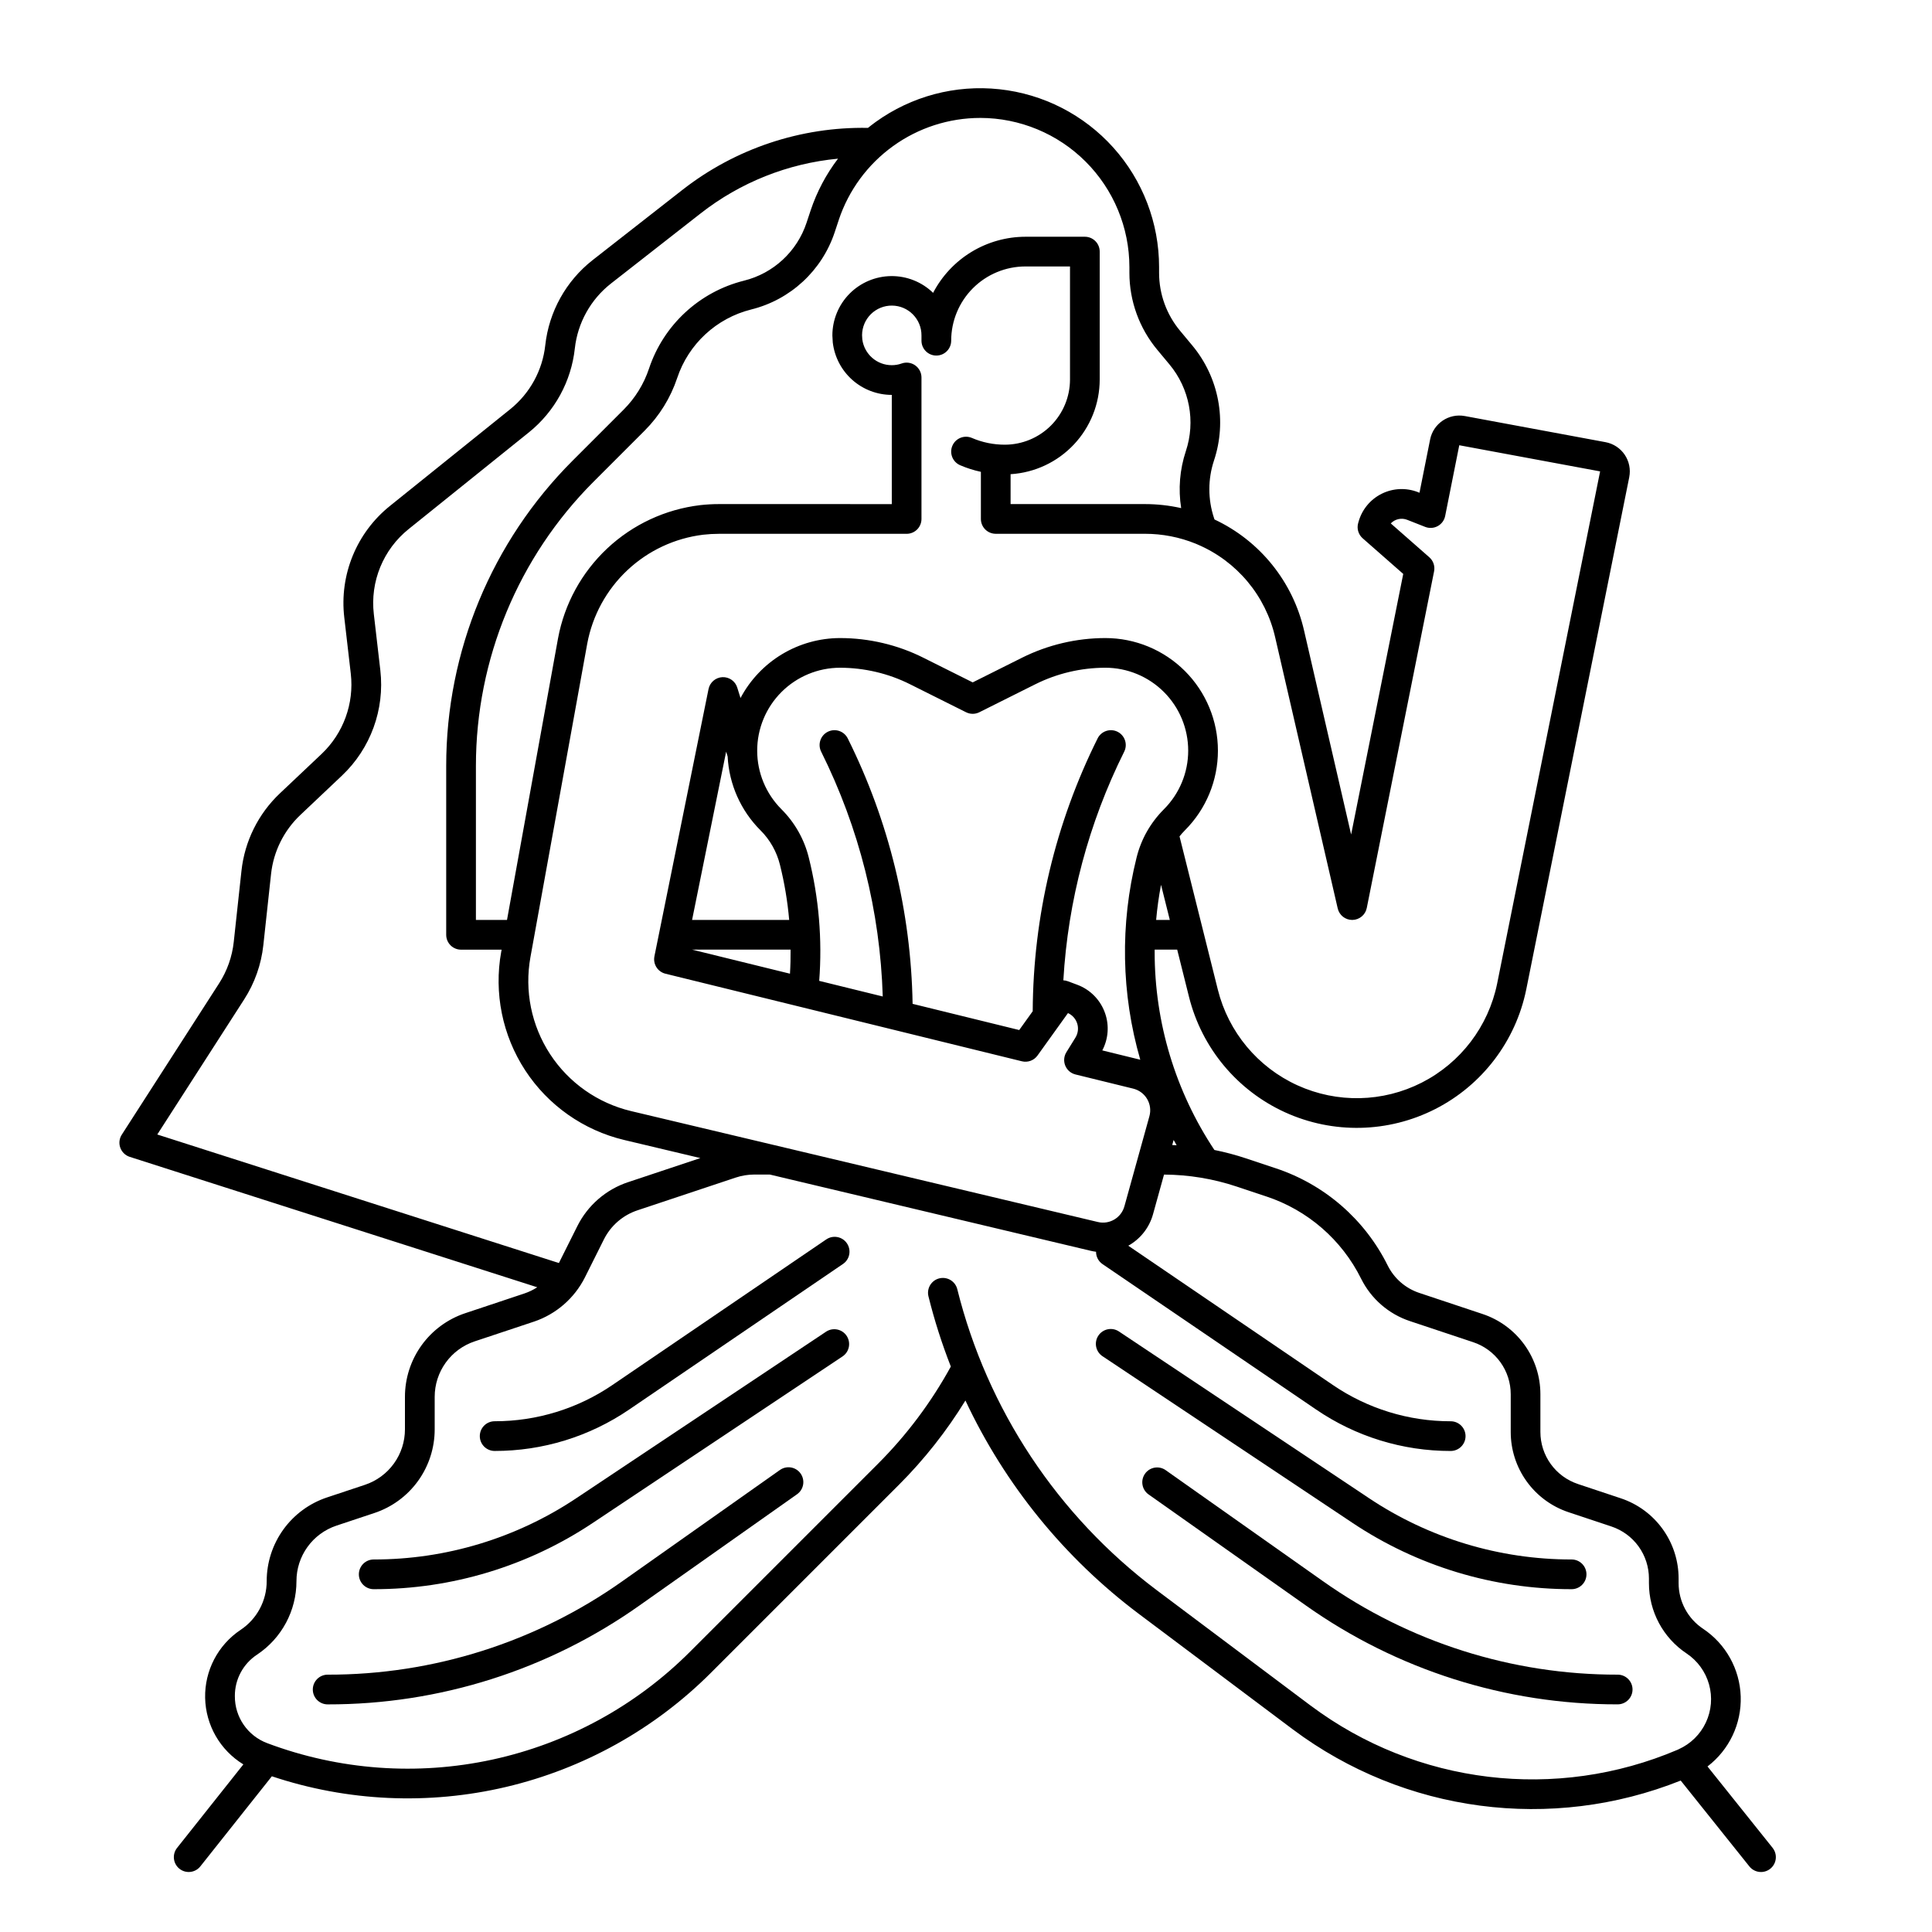
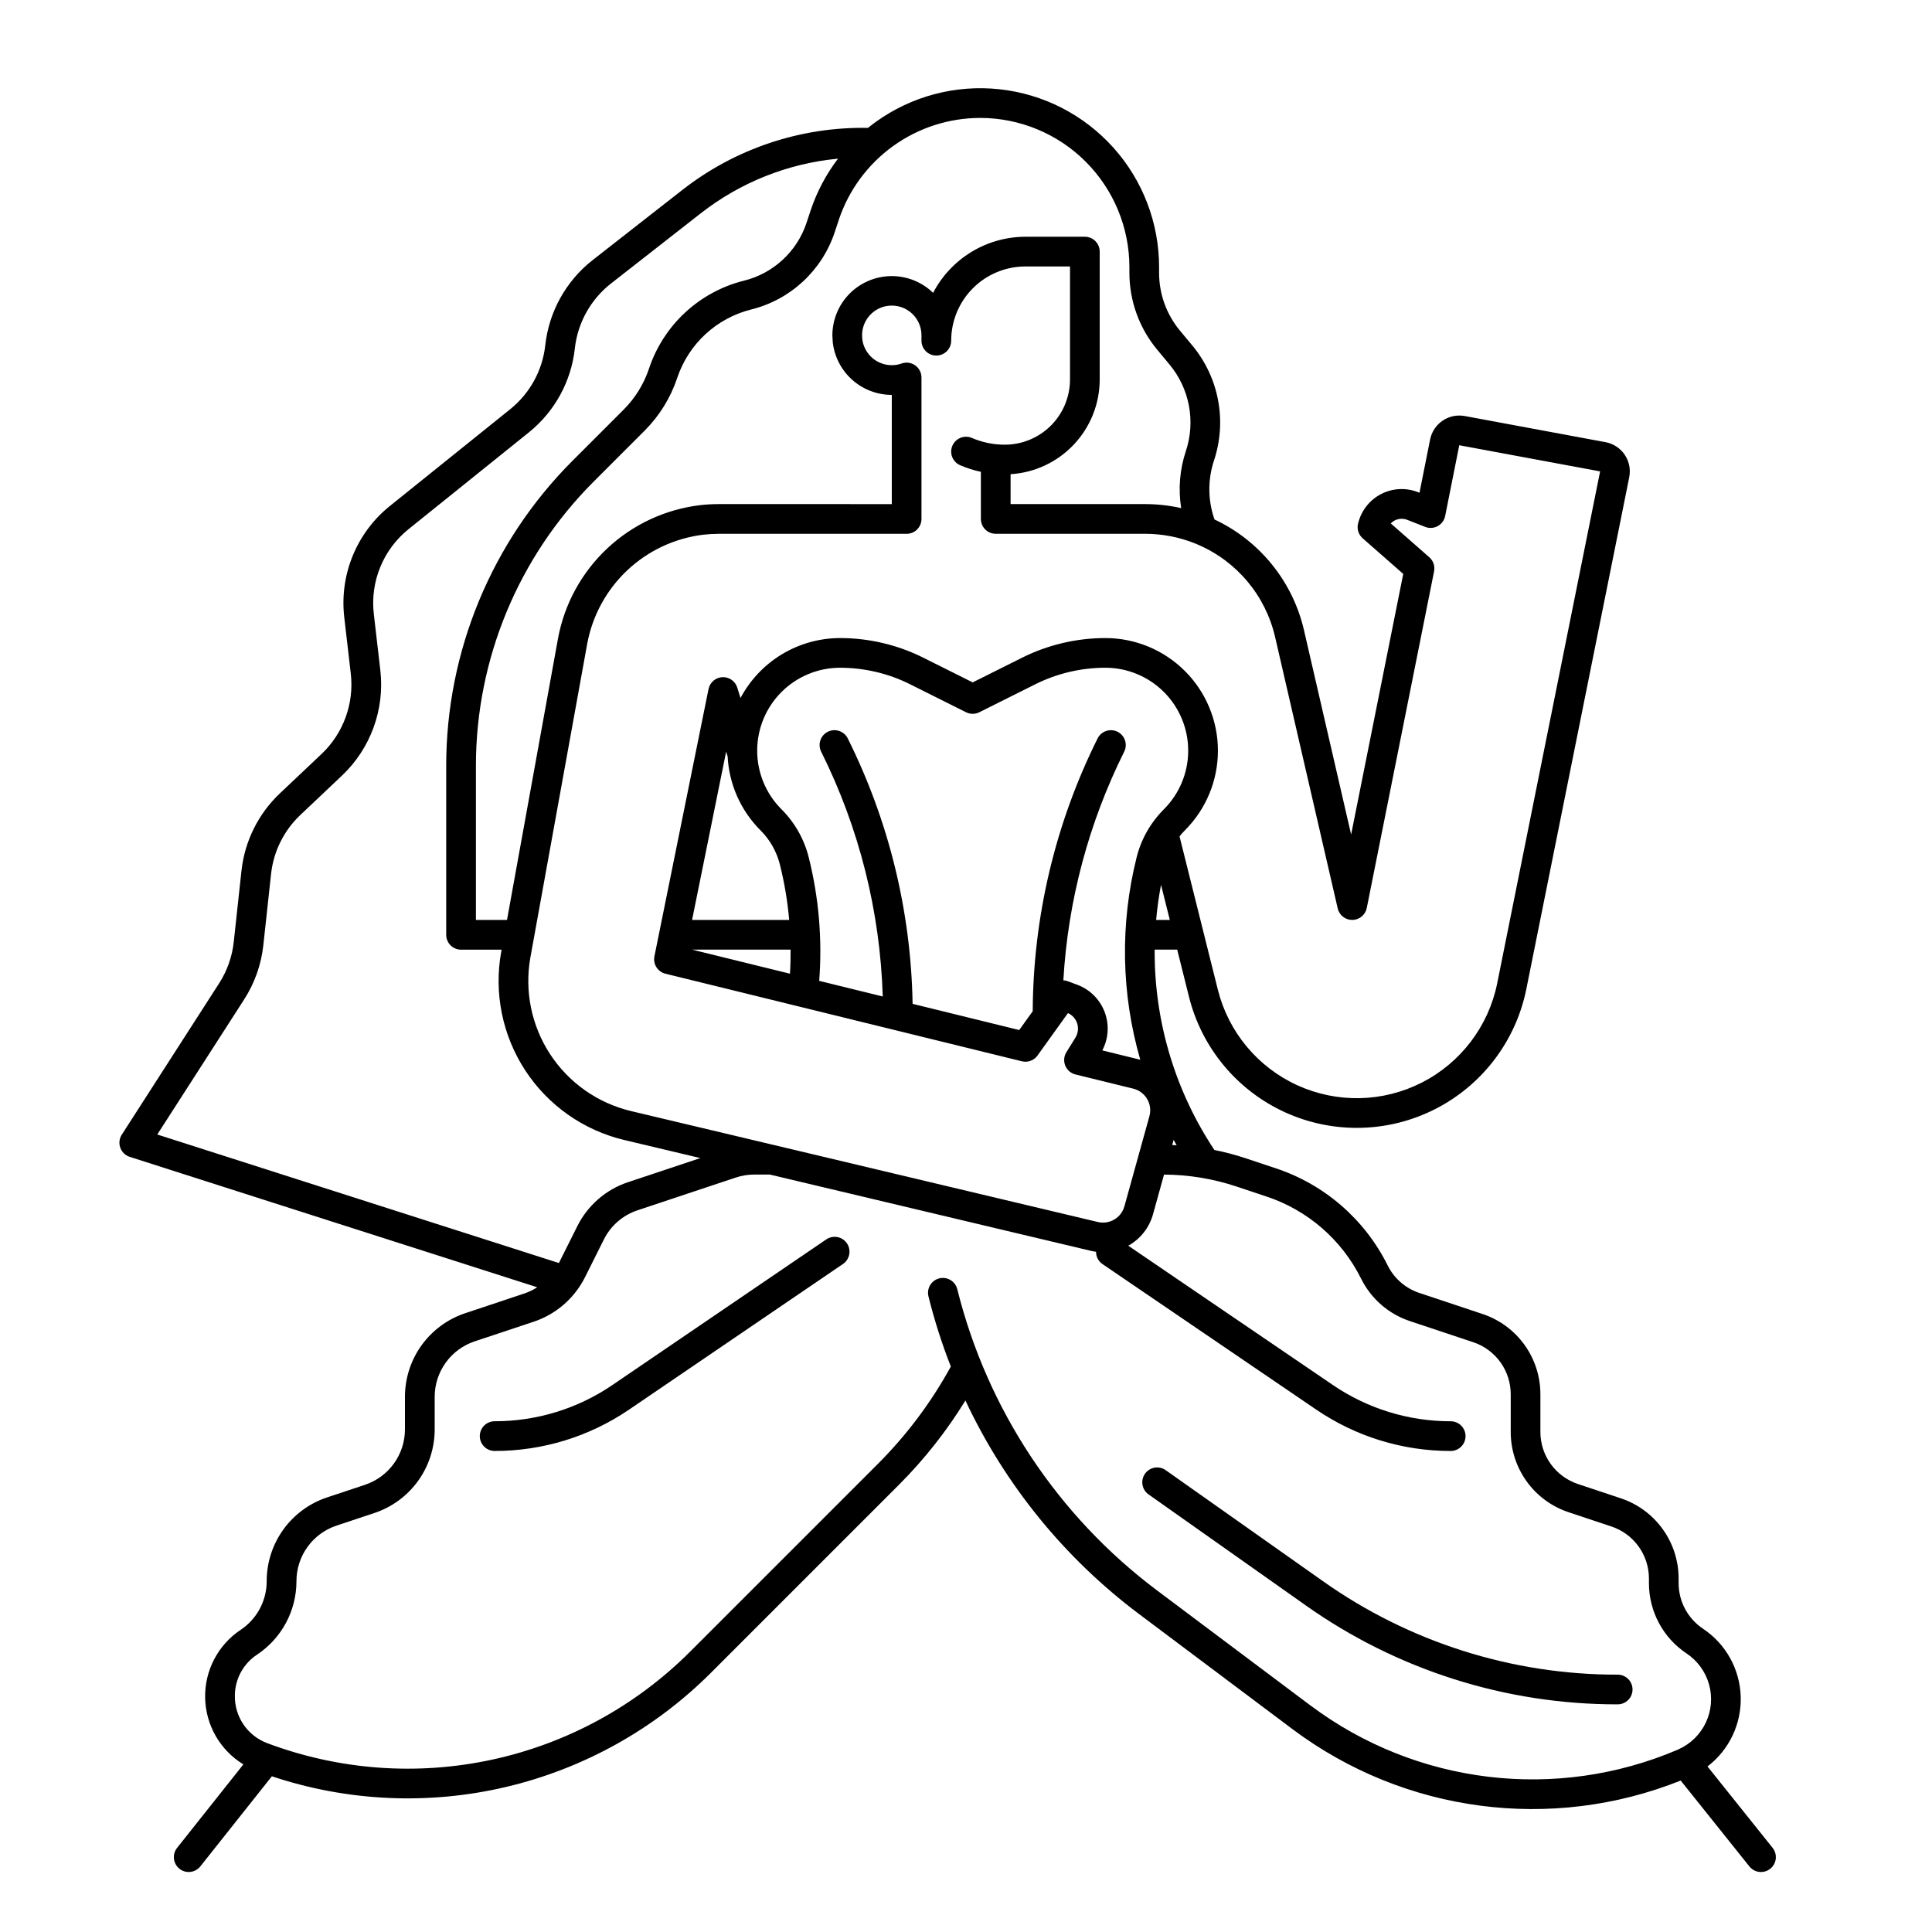
<svg xmlns="http://www.w3.org/2000/svg" fill="#000000" width="800px" height="800px" version="1.1" viewBox="144 144 512 512">
  <g>
    <path d="m613.76 633.7-17.254-21.57c5.758-4.398 9.035-11.309 8.801-18.547-0.234-7.242-3.949-13.926-9.977-17.945-4.051-2.695-6.484-7.242-6.481-12.109v-1.199c0.004-4.707-1.473-9.293-4.227-13.113-2.754-3.82-6.637-6.672-11.105-8.156l-11.348-3.781v-0.004c-2.898-0.961-5.418-2.816-7.203-5.293-1.789-2.477-2.746-5.457-2.746-8.512v-9.977c0.004-4.707-1.473-9.297-4.227-13.117-2.754-3.816-6.637-6.672-11.105-8.156l-16.727-5.574c-3.668-1.211-6.699-3.84-8.414-7.297-6.062-12.207-16.758-21.48-29.699-25.758l-7.848-2.617 0.004 0.004c-2.746-0.914-5.543-1.656-8.375-2.223-10.344-15.566-15.852-33.844-15.832-52.535 0-0.188 0.008-0.375 0.008-0.562h5.965l3.129 12.516v0.004c3.387 13.547 12.762 24.809 25.465 30.598 12.707 5.785 27.355 5.465 39.797-0.871 12.441-6.336 21.316-17.996 24.109-31.676l27.297-135.76h-0.004c0.418-2.066-0.016-4.215-1.195-5.961-1.18-1.746-3.012-2.945-5.086-3.332l-37.324-6.93v0.004c-4.231-0.773-8.301 1.984-9.156 6.199l-2.82 14.133-0.371-0.145v-0.004c-3.121-1.23-6.613-1.086-9.617 0.402-3.008 1.484-5.242 4.176-6.152 7.402l-0.109 0.383c-0.414 1.461 0.051 3.027 1.191 4.031l10.75 9.441-13.809 69.062-12.461-54.008c-2.949-12.961-11.711-23.84-23.746-29.48-0.047-0.141-0.098-0.285-0.141-0.418-1.633-4.934-1.633-10.262 0-15.195 3.492-10.477 1.32-22.016-5.746-30.504l-3.231-3.883c-3.598-4.312-5.57-9.75-5.57-15.367v-1.527c0-11.691-4.32-22.973-12.133-31.672-7.812-8.699-18.562-14.203-30.188-15.453-11.625-1.254-23.301 1.836-32.785 8.676-0.699 0.504-1.379 1.031-2.047 1.57v-0.004c-17.797-0.324-35.164 5.481-49.188 16.445l-23.805 18.617c-7.027 5.523-11.535 13.637-12.52 22.516-0.723 6.664-4.059 12.762-9.277 16.965l-31.848 25.613c-8.891 7.117-13.477 18.316-12.137 29.625l1.723 14.871c0.902 7.914-1.965 15.789-7.746 21.266l-11.043 10.438c-5.723 5.41-9.332 12.684-10.184 20.512l-2.047 18.879c-0.422 3.894-1.746 7.637-3.863 10.934l-25.809 40.129c-0.664 1.027-0.809 2.309-0.395 3.457 0.414 1.152 1.34 2.047 2.504 2.422l108 34.562-0.004-0.004c-1.055 0.684-2.191 1.23-3.383 1.637l-15.695 5.234c-4.656 1.547-8.707 4.523-11.578 8.504-2.867 3.981-4.41 8.766-4.406 13.676v8.602-0.004c0 3.254-1.02 6.43-2.926 9.066-1.902 2.641-4.59 4.613-7.676 5.641l-10.051 3.344c-4.656 1.551-8.707 4.527-11.578 8.512-2.867 3.981-4.41 8.766-4.406 13.676 0.004 5.188-2.59 10.031-6.906 12.902-6.008 4.008-9.559 10.809-9.41 18.027 0.148 7.223 3.969 13.867 10.133 17.629l-17.57 22.133c-1.352 1.703-1.066 4.18 0.637 5.531 1.703 1.352 4.18 1.066 5.531-0.637l18.953-23.875c20.035 6.691 41.543 7.668 62.102 2.816 20.562-4.856 39.363-15.34 54.297-30.285l49.781-49.781c6.727-6.731 12.641-14.227 17.621-22.336 10.465 22.32 26.242 41.734 45.953 56.543l40.824 30.621c29.562 22.109 68.496 27.242 102.78 13.555l18.203 22.758c1.359 1.695 3.836 1.973 5.535 0.613s1.973-3.836 0.613-5.535zm-176.88-221.12c-1.195-3.516-3.906-6.309-7.387-7.606l-2.531-0.945 0.004 0.004c-0.375-0.141-0.77-0.219-1.168-0.238 1.219-21.078 6.707-41.691 16.125-60.59 0.973-1.945 0.184-4.309-1.762-5.281-1.945-0.969-4.309-0.18-5.281 1.762-11.195 22.465-17.078 47.199-17.199 72.301l-3.578 4.984-28.254-6.941v-0.004c-0.414-24.434-6.285-48.469-17.188-70.34-0.973-1.945-3.336-2.734-5.281-1.762-1.945 0.973-2.734 3.336-1.762 5.281 10.066 20.191 15.633 42.324 16.32 64.875l-16.84-4.141c0.84-10.977-0.094-22.016-2.769-32.695-1.199-4.84-3.703-9.258-7.234-12.781-4.121-4.117-6.434-9.707-6.434-15.531 0-5.828 2.316-11.414 6.434-15.535 4.121-4.117 9.707-6.434 15.531-6.438 3.215 0.004 6.418 0.379 9.543 1.117 3.125 0.734 6.148 1.828 9.016 3.269l14.828 7.41c1.109 0.555 2.414 0.555 3.519 0l14.82-7.41h0.004c5.766-2.879 12.121-4.379 18.566-4.387 5.824 0.004 11.406 2.316 15.527 6.434 4.117 4.117 6.43 9.703 6.434 15.527 0.004 5.824-2.309 11.41-6.422 15.531-1.762 1.758-3.277 3.746-4.512 5.91-1.223 2.16-2.144 4.477-2.742 6.887-4.414 17.637-4.078 36.129 0.977 53.594l-10.066-2.473c1.594-3.016 1.871-6.559 0.762-9.789zm-100.05-68.113c0.379 7.375 3.477 14.352 8.699 19.57 1.258 1.25 2.336 2.664 3.207 4.207 0.871 1.543 1.531 3.199 1.957 4.922 1.199 4.805 2.016 9.695 2.449 14.629h-25.734l9.027-44.594zm16.684 51.195c0.012 2.121-0.031 4.246-0.164 6.375l-25.941-6.375zm101.51 50.434c0.262 0.473 0.527 0.941 0.793 1.406-0.395-0.02-0.777-0.043-1.168-0.059zm-4.637-58.305c0.277-3.121 0.711-6.223 1.297-9.309l2.328 9.309zm31.551-74.871 16.57 71.824c0.414 1.785 2.004 3.051 3.836 3.047h0.062c1.852-0.027 3.438-1.344 3.801-3.164l17.84-89.219c0.273-1.379-0.207-2.801-1.262-3.727l-10.215-8.969c1.125-1.176 2.848-1.551 4.359-0.953l4.754 1.871c1.086 0.426 2.305 0.352 3.328-0.207 1.023-0.559 1.746-1.543 1.973-2.684l3.738-18.746 37.324 6.93-27.289 135.75c-2.316 11.328-9.668 20.98-19.969 26.227-10.305 5.246-22.438 5.508-32.961 0.715-10.52-4.797-18.281-14.121-21.086-25.34l-10.156-40.629c0.449-0.566 0.93-1.105 1.438-1.617 5.598-5.598 8.738-13.188 8.738-21.098 0-7.914-3.144-15.504-8.738-21.098-5.598-5.598-13.184-8.742-21.098-8.742-7.668 0.008-15.23 1.793-22.09 5.215l-13.059 6.531-13.066-6.527h0.004c-3.414-1.715-7.019-3.019-10.738-3.894-3.719-0.879-7.527-1.324-11.348-1.324-5.426 0.004-10.746 1.488-15.395 4.285-4.648 2.801-8.445 6.809-10.992 11.602l-0.863-2.762h0.004c-0.535-1.719-2.168-2.852-3.961-2.762-1.797 0.094-3.301 1.391-3.656 3.156l-13.016 64.293c-0.008 0.027-0.012 0.051-0.016 0.078l-1.309 6.457h0.004c-0.418 2.066 0.867 4.098 2.918 4.602l94.465 23.211c1.559 0.383 3.195-0.219 4.133-1.523l8.078-11.254c1.184 0.539 2.078 1.559 2.457 2.801s0.203 2.586-0.477 3.695l-2.402 3.875c-0.664 1.07-0.773 2.394-0.297 3.559 0.477 1.168 1.48 2.035 2.703 2.336l15.309 3.758c1.551 0.383 2.883 1.375 3.691 2.754 0.809 1.379 1.02 3.023 0.594 4.562l-6.621 23.859-0.004 0.004c-0.84 3.066-3.965 4.91-7.055 4.16l-85.617-20.348-0.039-0.008-38.031-9.035c-8.816-2.102-16.492-7.496-21.453-15.082-4.957-7.586-6.824-16.781-5.215-25.699l15.055-83.09c1.387-7.457 5.109-14.273 10.637-19.465 5.523-5.191 12.559-8.488 20.086-9.406l0.082-0.008c1.348-0.152 2.699-0.23 4.055-0.23h49.781c1.043 0 2.047-0.418 2.785-1.152 0.738-0.738 1.152-1.742 1.152-2.785v-37.496c0-1.281-0.625-2.481-1.676-3.219-1.047-0.738-2.387-0.918-3.594-0.484-0.836 0.301-1.715 0.449-2.602 0.445-3.949 0.004-7.289-2.922-7.809-6.836l-0.066-1.137c0.016-2.086 0.855-4.082 2.34-5.551 1.488-1.465 3.496-2.285 5.582-2.269 4.348 0.027 7.852 3.574 7.824 7.922v1.387c0 2.172 1.762 3.934 3.934 3.934 2.176 0 3.938-1.762 3.938-3.934 0-5.219 2.074-10.227 5.766-13.918 3.688-3.688 8.695-5.762 13.914-5.762h11.809v29.973c-0.008 4.578-1.828 8.965-5.066 12.203-3.238 3.234-7.625 5.055-12.203 5.059-3 0.004-5.973-0.602-8.727-1.789-2-0.855-4.312 0.066-5.172 2.062-0.859 1.996 0.062 4.312 2.062 5.172 1.77 0.758 3.606 1.344 5.488 1.746v12.488c0 1.043 0.414 2.043 1.152 2.781 0.738 0.738 1.742 1.152 2.785 1.152h39.539-0.004c4.606-0.004 9.168 0.883 13.434 2.613 0.16 0.086 0.328 0.156 0.5 0.215 10.422 4.43 18.078 13.594 20.59 24.637zm-78.164-137.67c10.48 0.012 20.527 4.18 27.938 11.59 7.41 7.41 11.578 17.457 11.59 27.938v1.527c0.004 7.457 2.621 14.676 7.398 20.406l3.227 3.875c5.324 6.394 6.961 15.09 4.328 22.984-1.613 4.856-2.035 10.027-1.234 15.082-3.152-0.707-6.375-1.066-9.605-1.066h-35.602v-7.922c6.391-0.395 12.387-3.207 16.773-7.867 4.387-4.66 6.836-10.812 6.844-17.215v-33.906c0-1.047-0.414-2.047-1.152-2.785-0.738-0.738-1.738-1.152-2.781-1.152h-15.746c-5.047 0.008-9.996 1.398-14.312 4.019-4.312 2.621-7.828 6.371-10.16 10.848-2.973-2.887-6.969-4.484-11.117-4.441-4.144 0.043-8.109 1.719-11.027 4.664-2.914 2.949-4.551 6.93-4.551 11.074 0 0.074 0.098 1.77 0.105 1.848 0.453 3.828 2.293 7.359 5.176 9.922 2.883 2.562 6.606 3.977 10.465 3.977v28.941l-45.848-0.004c-1.621 0-3.242 0.094-4.852 0.27l-0.098 0.012h-0.004c-9.215 1.105-17.84 5.125-24.613 11.473-6.773 6.352-11.34 14.699-13.035 23.824l-13.523 74.629h-8.238v-40.836c0.004-28.25 11.227-55.348 31.203-75.324l13.52-13.52v-0.004c3.914-3.914 6.863-8.684 8.617-13.938 3-9.008 10.395-15.855 19.605-18.156 10.414-2.578 18.777-10.324 22.148-20.508l1.07-3.227-0.004-0.004c2.625-7.867 7.66-14.711 14.391-19.562 6.727-4.852 14.812-7.461 23.105-7.465zm-195.06 233.59c2.781-4.324 4.516-9.238 5.07-14.348l2.047-18.875c0.648-5.969 3.402-11.516 7.766-15.645l11.031-10.434c7.586-7.184 11.348-17.516 10.164-27.895l-1.723-14.867c-1.023-8.621 2.473-17.16 9.25-22.586l31.844-25.613c6.844-5.512 11.223-13.512 12.172-22.246 0.75-6.773 4.191-12.961 9.547-17.172l23.805-18.617c10.496-8.211 23.125-13.242 36.395-14.496-3.164 4.152-5.621 8.797-7.269 13.75l-1.07 3.227v0.004c-2.527 7.629-8.789 13.426-16.594 15.355-11.82 2.957-21.309 11.746-25.16 23.305-1.367 4.094-3.664 7.812-6.715 10.863l-13.52 13.52c-21.457 21.449-33.512 50.551-33.508 80.891v44.773c0 1.043 0.414 2.047 1.152 2.785 0.738 0.738 1.738 1.152 2.785 1.152h10.746l-0.105 0.59h-0.004c-1.965 10.898 0.316 22.141 6.375 31.41 6.062 9.27 15.445 15.867 26.219 18.434l20.184 4.797-19.102 6.367v-0.004c-5.894 1.945-10.762 6.164-13.523 11.723l-4.863 9.727-106.43-34.062zm282.64 187.18-40.824-30.617c-26.246-19.727-44.906-47.887-52.84-79.75-0.523-2.109-2.656-3.394-4.769-2.871-2.109 0.523-3.394 2.656-2.871 4.769 1.57 6.32 3.551 12.531 5.93 18.598-5.184 9.461-11.684 18.141-19.312 25.773l-49.781 49.781c-14.367 14.379-32.574 24.312-52.441 28.617s-40.555 2.793-59.586-4.348c-5.219-1.934-8.664-6.926-8.621-12.492-0.027-4.434 2.199-8.574 5.906-11 6.508-4.336 10.418-11.637 10.418-19.453-0.004-3.258 1.02-6.43 2.922-9.07 1.902-2.644 4.59-4.617 7.676-5.648l10.047-3.344h0.004c4.656-1.547 8.707-4.523 11.578-8.504 2.867-3.981 4.41-8.762 4.406-13.672v-8.602 0.004c-0.004-3.258 1.02-6.43 2.922-9.074 1.902-2.641 4.59-4.617 7.68-5.644l15.699-5.227v0.004c5.871-1.98 10.723-6.195 13.512-11.727l5.008-10.02c1.828-3.688 5.059-6.488 8.969-7.773l25.984-8.66c1.582-0.527 3.238-0.801 4.906-0.805h4.133l85.09 20.219c0.449 0.105 0.906 0.188 1.367 0.246-0.008 1.309 0.637 2.539 1.719 3.273l56.594 38.531c10.512 7.176 22.941 11.004 35.668 10.988 2.172 0 3.938-1.762 3.938-3.934 0-2.176-1.766-3.938-3.938-3.938-11.145 0.012-22.031-3.34-31.238-9.625l-54.203-36.898c3.219-1.793 5.582-4.801 6.559-8.352l2.914-10.5c6.543 0.035 13.039 1.105 19.246 3.176l7.844 2.617v-0.004c10.957 3.621 20.012 11.473 25.145 21.809 2.648 5.328 7.316 9.379 12.969 11.246l16.727 5.574c2.898 0.961 5.422 2.816 7.207 5.293 1.785 2.477 2.746 5.457 2.742 8.512v9.98-0.004c-0.004 4.707 1.473 9.297 4.227 13.117 2.75 3.82 6.637 6.676 11.102 8.16l11.348 3.781c2.898 0.965 5.422 2.816 7.207 5.293 1.785 2.481 2.746 5.457 2.742 8.512v1.199c-0.008 7.5 3.742 14.504 9.988 18.656 2.894 1.934 5.004 4.84 5.941 8.191 0.938 3.356 0.641 6.934-0.836 10.086-1.477 3.152-4.039 5.672-7.215 7.098l-0.031 0.016c-0.066 0.031-0.133 0.066-0.195 0.098-32.184 13.738-69.25 9.293-97.277-11.664z" />
    <path d="m572.7 587.8c-27.992 0.047-55.305-8.621-78.148-24.801l-41.68-29.422h0.004c-1.777-1.215-4.199-0.781-5.438 0.977-1.242 1.758-0.84 4.188 0.898 5.453l41.68 29.422h-0.004c24.172 17.121 53.07 26.293 82.688 26.242 2.176 0 3.938-1.762 3.938-3.934 0-2.176-1.762-3.938-3.938-3.938z" />
-     <path d="m560.49 565.15c2.176 0 3.938-1.766 3.938-3.938 0-2.176-1.762-3.938-3.938-3.938-19.129 0.02-37.828-5.644-53.734-16.27l-66.176-44.117c-0.867-0.598-1.938-0.82-2.973-0.621-1.035 0.203-1.945 0.809-2.527 1.684-0.586 0.875-0.793 1.949-0.582 2.981 0.215 1.031 0.832 1.934 1.715 2.504l66.176 44.117c17.199 11.492 37.422 17.613 58.102 17.598z" />
-     <path d="m350.66 533.58-41.68 29.422c-22.84 16.18-50.152 24.848-78.148 24.801-2.172 0-3.934 1.766-3.934 3.938 0 2.176 1.762 3.938 3.934 3.938 29.621 0.047 58.52-9.125 82.688-26.246l41.68-29.422c0.863-0.598 1.453-1.516 1.633-2.551 0.184-1.031-0.055-2.098-0.66-2.953-0.605-0.859-1.527-1.438-2.562-1.613-1.035-0.172-2.098 0.074-2.949 0.688z" />
-     <path d="m362.95 496.89-66.176 44.117c-15.906 10.625-34.609 16.289-53.738 16.27-2.172 0-3.934 1.762-3.934 3.938 0 2.172 1.762 3.938 3.934 3.938 20.684 0.02 40.906-6.106 58.105-17.594l66.176-44.117c1.777-1.219 2.242-3.637 1.051-5.43-1.195-1.793-3.609-2.293-5.418-1.121z" />
    <path d="m362.92 472.49-56.594 38.531c-9.203 6.285-20.094 9.637-31.238 9.625-2.172 0-3.934 1.762-3.934 3.938 0 2.172 1.762 3.934 3.934 3.934 12.727 0.016 25.16-3.812 35.668-10.988l56.594-38.531c0.883-0.578 1.496-1.488 1.699-2.523 0.207-1.035-0.012-2.109-0.605-2.981-0.594-0.875-1.512-1.473-2.551-1.66-1.039-0.188-2.109 0.047-2.973 0.656z" />
  </g>
</svg>